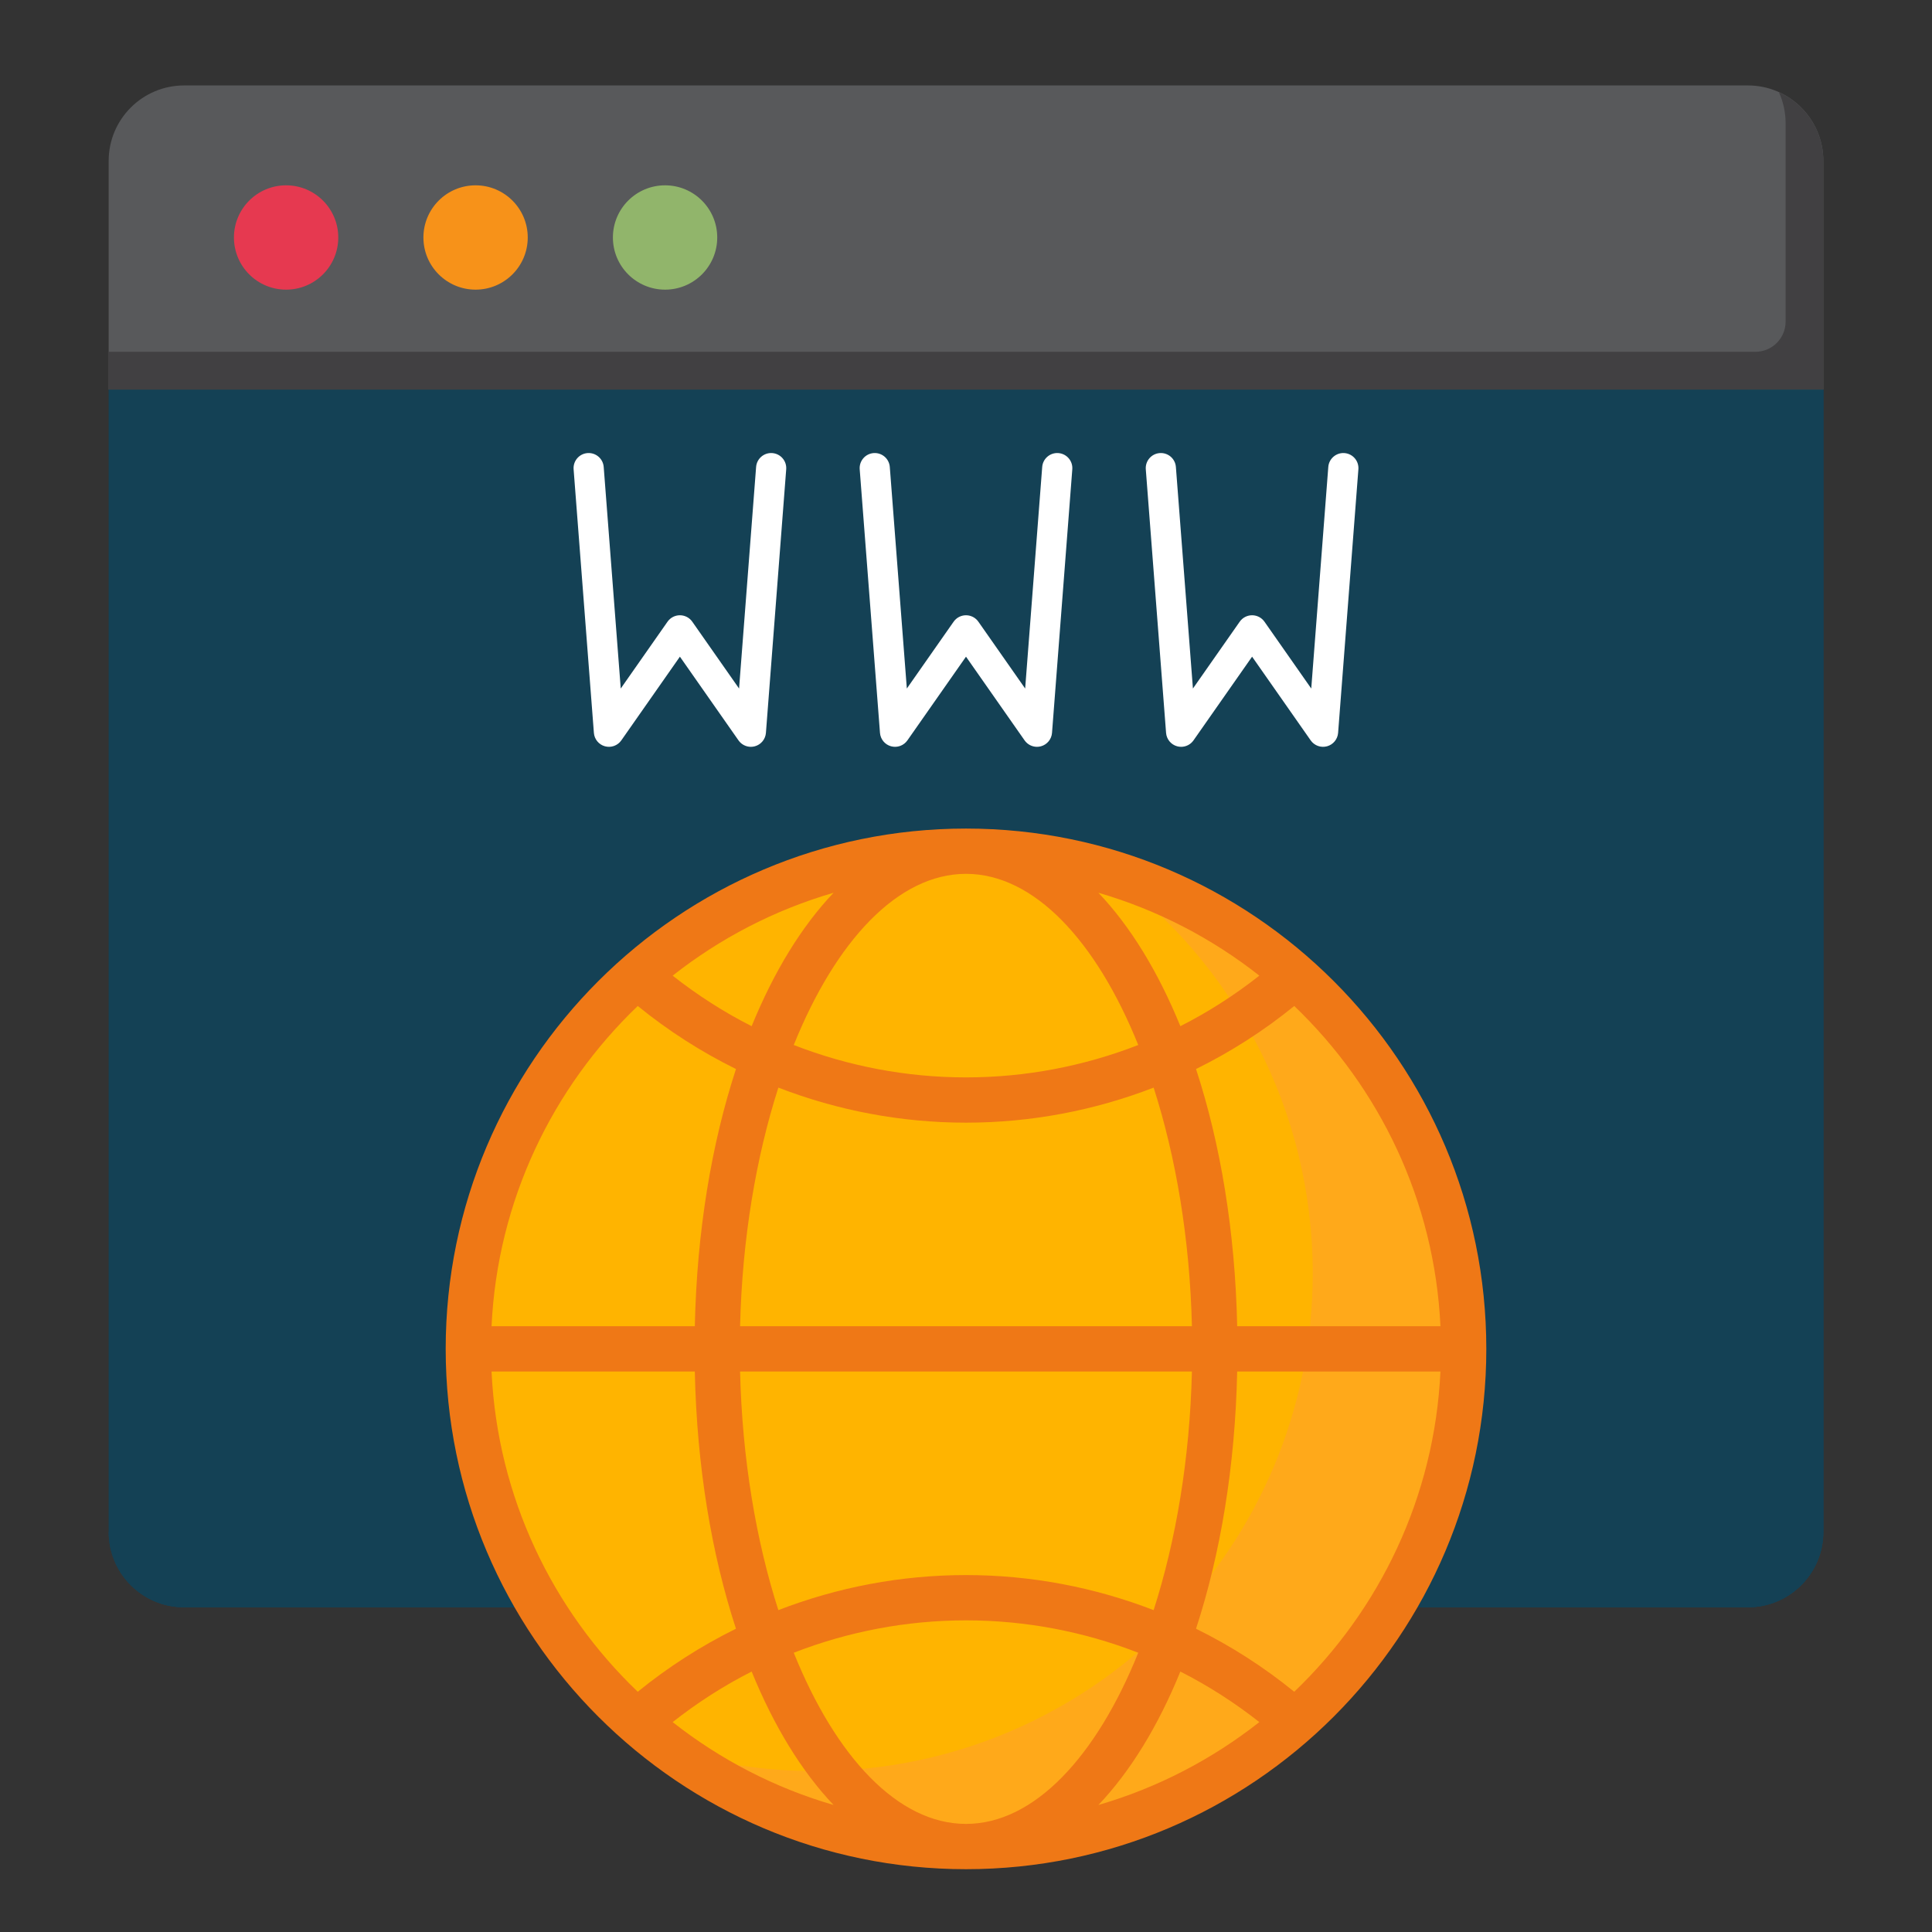
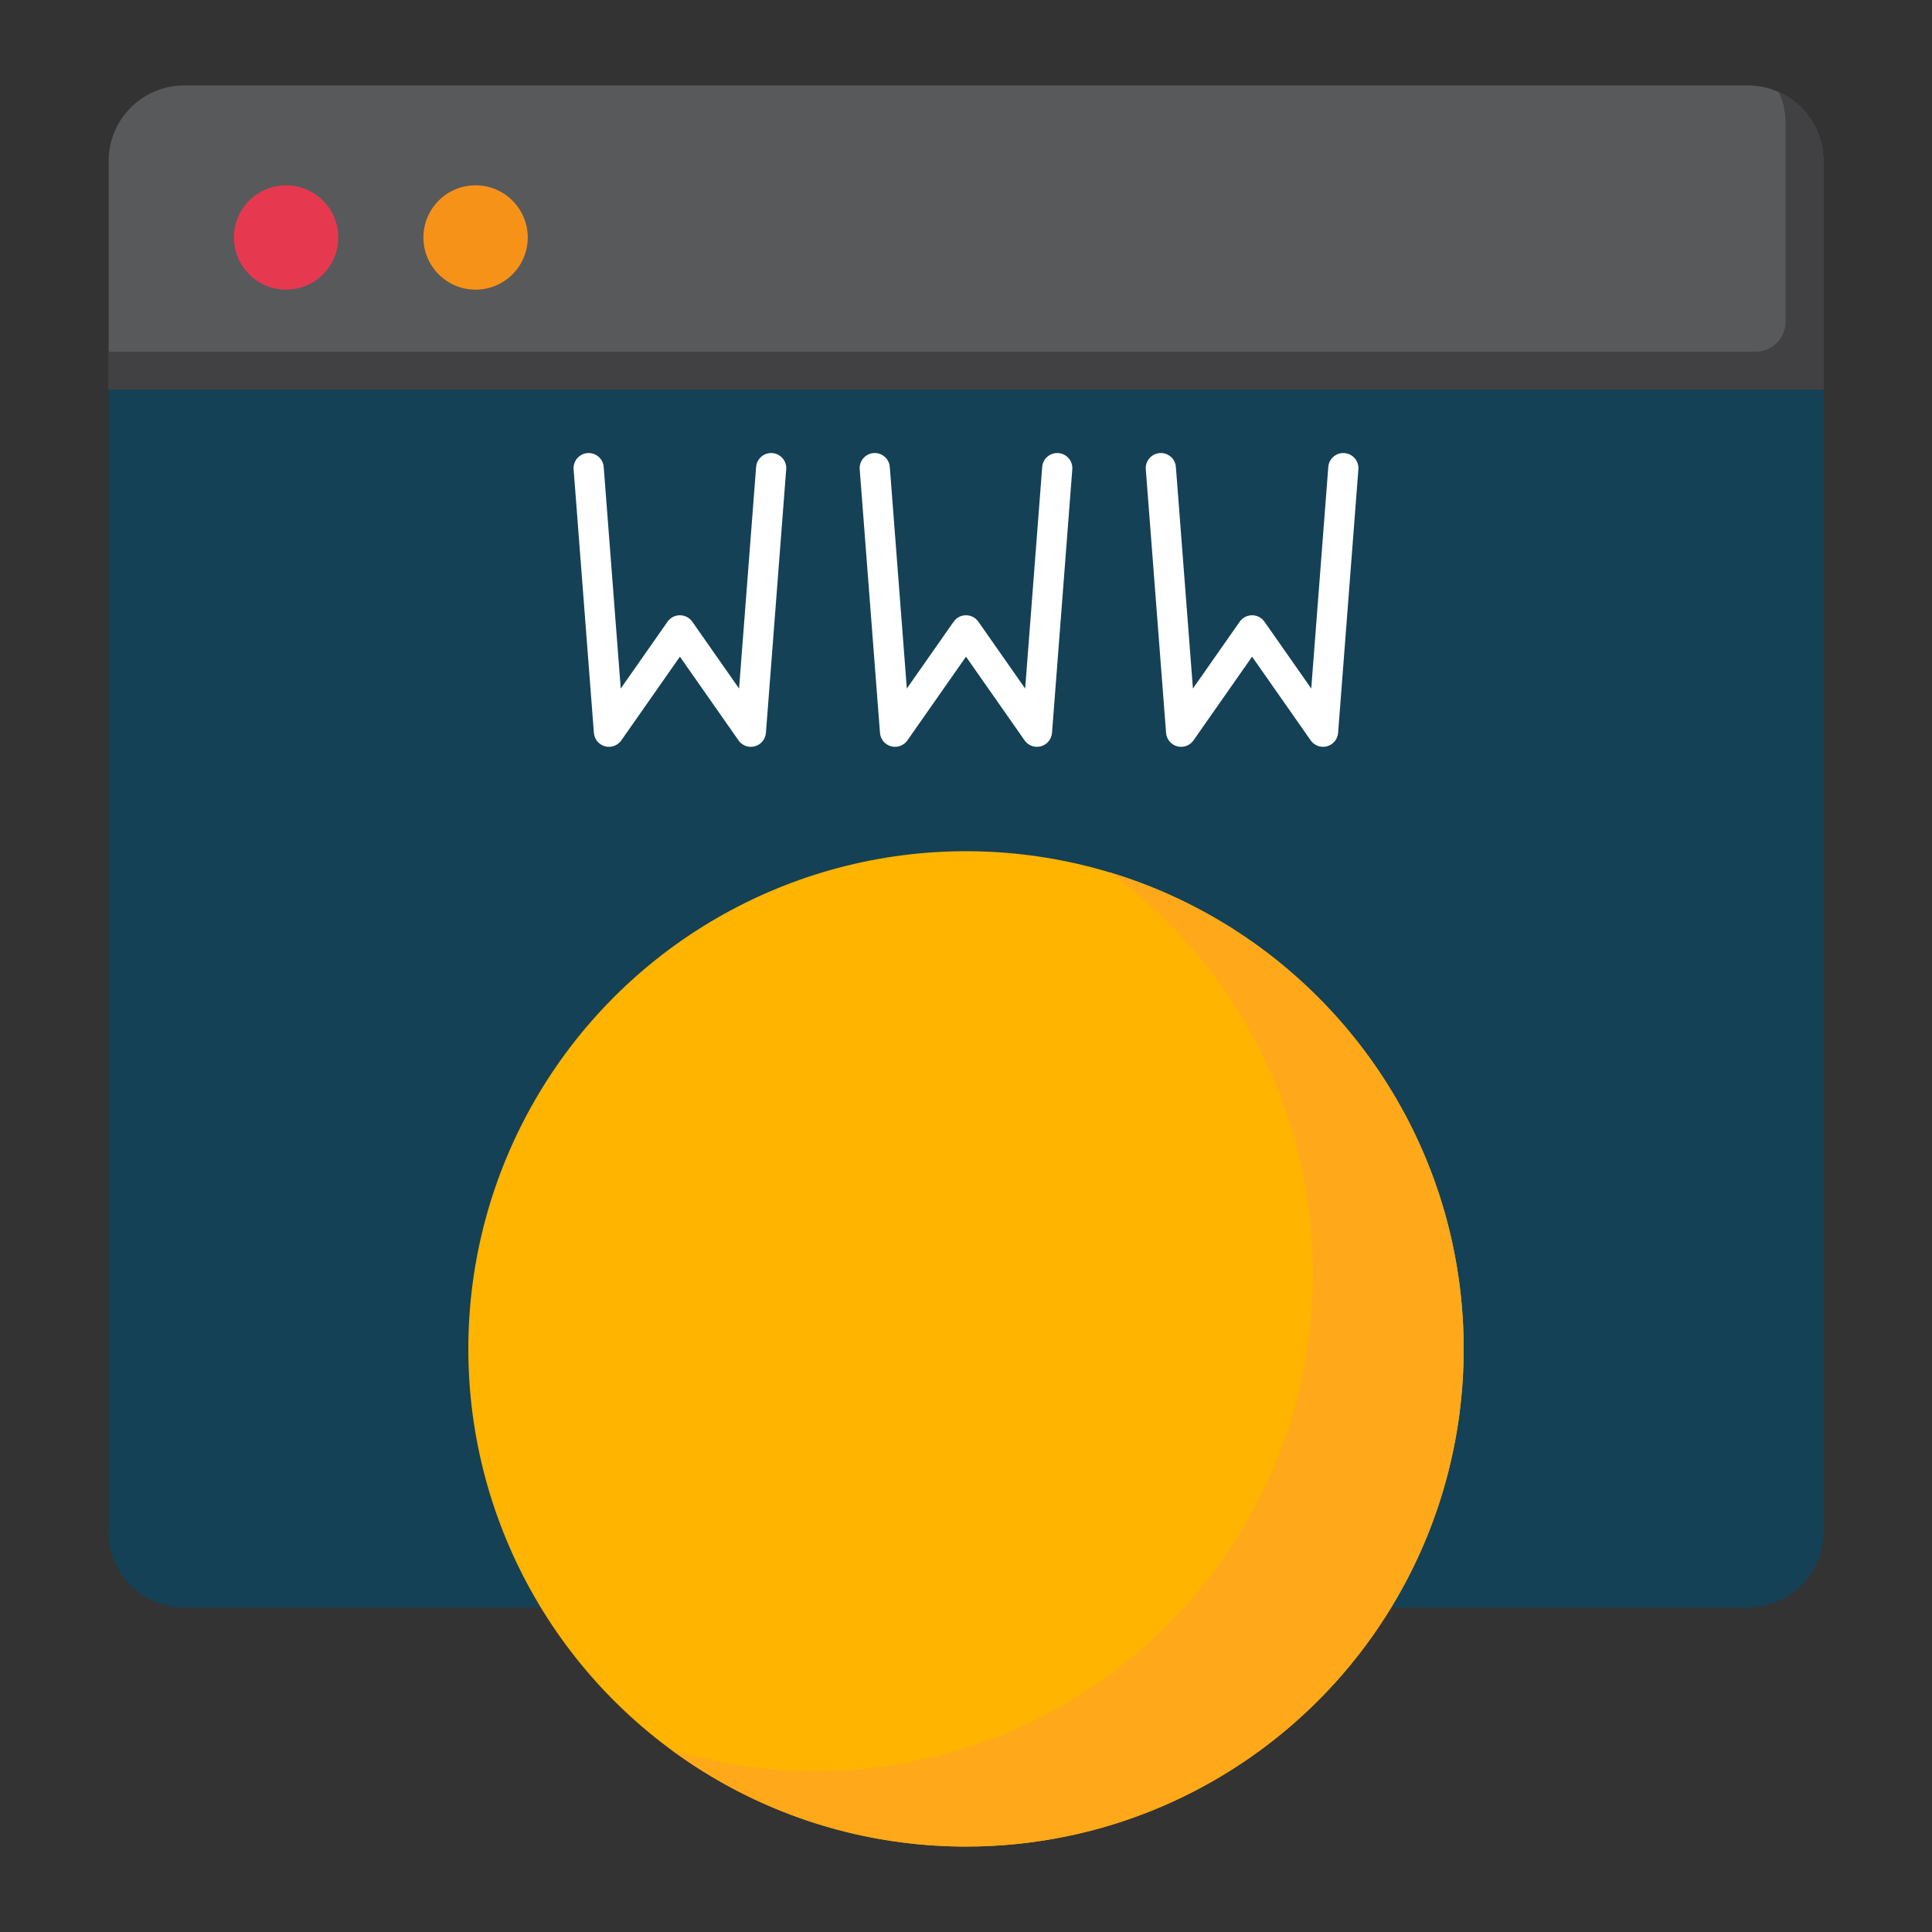
<svg xmlns="http://www.w3.org/2000/svg" id="Layer_1" height="300" viewBox="0 0 256 256" width="300">
  <rect x="0" y="0" width="256" height="256" fill="#333333" stroke="none" />
  <g transform="matrix(1,0,0,1,0,0)">
    <g>
      <g>
        <g>
          <g>
            <g>
              <g>
                <g>
                  <g>
                    <path d="m241.602 202.974v-151.361h-227.205v151.361c0 5.523 4.477 10 10 10h207.206c5.522 0 9.999-4.477 9.999-10z" fill="#144155" fill-opacity="1" data-original-color="#478cf7ff" stroke="none" stroke-opacity="1" />
                  </g>
                  <g>
                    <path d="m231.602 51.614v141.361c0 5.523-4.477 10-10 10h-207.205c0 5.523 4.477 10 10 10h207.206c5.523 0 10-4.477 10-10v-151.361z" fill="#144155" fill-opacity="1" data-original-color="#377de2ff" stroke="none" stroke-opacity="1" />
                  </g>
                  <g>
                    <path d="m236.602 51.614v146.361c0 5.523-4.477 10-10 10h-207.205c-1.466 0-2.855-.323-4.11-.891 1.569 3.471 5.053 5.891 9.11 5.891h207.206c5.523 0 10-4.477 10-10v-151.361z" fill="#144155" fill-opacity="1" data-original-color="#2266d3ff" stroke="none" stroke-opacity="1" />
                  </g>
                  <g>
                    <path d="m241.603 21.322v30.292h-227.205v-30.292c0-5.523 4.477-10 10-10h207.206c5.522 0 9.999 4.477 9.999 10z" fill="#58595b" fill-opacity="1" data-original-color="#58595bff" stroke="none" stroke-opacity="1" />
                  </g>
                  <g>
                    <path d="m235.713 12.213c.567 1.255.89 2.643.89 4.109v26.292c0 2.209-1.791 4-4 4h-218.205v5h227.206v-30.292c-.001-4.056-2.42-7.541-5.891-9.109z" fill="#414042" fill-opacity="1" data-original-color="#414042ff" stroke="none" stroke-opacity="1" />
                  </g>
                  <g>
                    <g>
-                       <circle cx="88.125" cy="31.468" fill="#91b56b" r="6.912" fill-opacity="1" data-original-color="#91b56bff" stroke="none" stroke-opacity="1" />
-                     </g>
+                       </g>
                    <g>
                      <circle cx="63.017" cy="31.468" fill="#f79219" r="6.912" fill-opacity="1" data-original-color="#f79219ff" stroke="none" stroke-opacity="1" />
                    </g>
                    <g>
                      <circle cx="37.91" cy="31.468" fill="#e63950" r="6.912" fill-opacity="1" data-original-color="#e63950ff" stroke="none" stroke-opacity="1" />
                    </g>
                  </g>
                  <g>
                    <path d="m20.397 136.148c-1.104 0-2-.896-2-2v-68c0-1.104.896-2 2-2s2 .896 2 2v68c0 1.105-.896 2-2 2zm0-76c-1.104 0-2-.896-2-2v-.535c0-1.104.896-2 2-2s2 .896 2 2v.535c0 1.105-.896 2-2 2z" fill="#144155" fill-opacity="1" data-original-color="#5e9cf7ff" stroke="none" stroke-opacity="1" />
                  </g>
                </g>
              </g>
            </g>
          </g>
        </g>
      </g>
      <g>
        <g>
          <circle cx="128" cy="178.734" fill="#ffb400" r="65.944" fill-opacity="1" data-original-color="#ffc91dff" stroke="none" stroke-opacity="1" />
        </g>
        <g>
          <path d="m147.034 115.591c16.316 12.004 26.91 31.333 26.91 53.143 0 36.42-29.524 65.944-65.944 65.944-6.619 0-13.006-.987-19.034-2.802 10.93 8.042 24.424 12.802 39.034 12.802 36.42 0 65.944-29.524 65.944-65.944 0-29.801-19.772-54.973-46.91-63.143z" fill="#ffa91a" fill-opacity="1" data-original-color="#ffa91aff" stroke="none" stroke-opacity="1" />
        </g>
-         <path d="m128 109.789c-38.016 0-68.944 30.928-68.944 68.944s30.928 68.945 68.944 68.945 68.944-30.928 68.944-68.944-30.928-68.945-68.944-68.945zm62.868 65.944h-26.934c-.269-12.597-2.225-24.215-5.454-34.082 4.611-2.274 8.978-5.069 13.015-8.353 11.297 10.82 18.588 25.786 19.373 42.435zm-40.043-37.264c-7.215 2.808-14.944 4.292-22.825 4.292s-15.609-1.484-22.825-4.292c5.549-13.768 13.795-22.68 22.825-22.68s17.276 8.912 22.825 22.68zm-51.227-2.494c-3.686-1.865-7.186-4.115-10.468-6.695 6.263-4.933 13.477-8.702 21.323-10.984-4.228 4.444-7.915 10.46-10.855 17.679zm0 85.517c2.94 7.219 6.628 13.235 10.855 17.679-7.846-2.282-15.06-6.05-21.323-10.983 3.282-2.581 6.781-4.831 10.468-6.696zm-1.533-39.759h59.869c-.273 11.554-2.114 22.405-5.072 31.618-7.864-3.041-16.281-4.646-24.863-4.646s-16.999 1.605-24.863 4.646c-2.957-9.213-4.797-20.063-5.071-31.618zm7.11 37.265c7.215-2.808 14.944-4.292 22.825-4.292s15.609 1.484 22.825 4.292c-5.549 13.768-13.795 22.68-22.825 22.68s-17.276-8.912-22.825-22.68zm51.227 2.494c3.686 1.865 7.186 4.115 10.467 6.695-6.263 4.933-13.477 8.701-21.323 10.983 4.229-4.443 7.916-10.459 10.856-17.678zm-58.337-45.759c.273-11.554 2.114-22.405 5.072-31.618 7.864 3.041 16.281 4.645 24.863 4.645s16.999-1.605 24.863-4.645c2.958 9.213 4.799 20.063 5.072 31.618zm58.337-39.758c-2.94-7.219-6.628-13.235-10.855-17.679 7.846 2.282 15.06 6.05 21.323 10.984-3.281 2.58-6.781 4.83-10.468 6.695zm-71.896-2.676c4.037 3.283 8.404 6.079 13.015 8.353-3.23 9.867-5.185 21.484-5.454 34.082h-26.935c.785-16.65 8.076-31.616 19.374-42.435zm-19.374 48.434h26.934c.269 12.597 2.225 24.215 5.454 34.082-4.611 2.274-8.978 5.069-13.015 8.353-11.296-10.819-18.588-25.785-19.373-42.435zm106.362 42.435c-4.037-3.283-8.404-6.079-13.015-8.353 3.23-9.867 5.185-21.484 5.454-34.082h26.934c-.784 16.65-8.076 31.616-19.373 42.435z" fill="#ef7816" fill-opacity="1" data-original-color="#ef7816ff" stroke="none" stroke-opacity="1" />
      </g>
      <g>
        <g>
          <path d="m137.404 98.958c-.642 0-1.258-.31-1.639-.853l-7.765-11.093-7.765 11.093c-.485.692-1.349 1.006-2.167.782-.814-.223-1.401-.934-1.466-1.776l-2.687-34.929c-.084-1.101.739-2.063 1.841-2.147 1.108-.083 2.063.74 2.147 1.841l2.258 29.358 6.2-8.857c.375-.535.986-.853 1.639-.853s1.264.318 1.639.853l6.2 8.857 2.258-29.358c.084-1.101 1.044-1.925 2.147-1.841 1.102.085 1.925 1.046 1.841 2.147l-2.687 34.929c-.065.842-.652 1.553-1.466 1.776-.176.048-.353.071-.528.071z" fill="#ffffff" fill-opacity="1" data-original-color="#ffffffff" stroke="none" stroke-opacity="1" />
        </g>
        <g>
          <path d="m99.495 98.958c-.642 0-1.258-.31-1.639-.853l-7.765-11.093-7.765 11.093c-.485.692-1.349 1.006-2.167.782-.814-.223-1.401-.934-1.466-1.776l-2.687-34.929c-.084-1.101.739-2.063 1.841-2.147 1.106-.083 2.063.74 2.147 1.841l2.258 29.358 6.2-8.857c.375-.535.986-.853 1.639-.853s1.264.318 1.639.853l6.2 8.857 2.258-29.358c.085-1.101 1.042-1.925 2.147-1.841 1.102.085 1.925 1.046 1.841 2.147l-2.687 34.929c-.065.842-.652 1.553-1.466 1.776-.176.048-.353.071-.528.071z" fill="#ffffff" fill-opacity="1" data-original-color="#ffffffff" stroke="none" stroke-opacity="1" />
        </g>
        <g>
          <path d="m156.505 98.958c-.175 0-.353-.023-.528-.071-.814-.223-1.401-.934-1.466-1.776l-2.687-34.929c-.084-1.101.739-2.063 1.841-2.147 1.11-.083 2.063.74 2.147 1.841l2.258 29.358 6.2-8.857c.375-.535.986-.853 1.639-.853s1.264.318 1.639.853l6.2 8.857 2.258-29.358c.084-1.101 1.046-1.925 2.147-1.841 1.102.085 1.925 1.046 1.841 2.147l-2.687 34.929c-.065.842-.652 1.553-1.466 1.776-.816.225-1.681-.09-2.167-.782l-7.765-11.093-7.765 11.093c-.38.543-.997.853-1.639.853z" fill="#ffffff" fill-opacity="1" data-original-color="#ffffffff" stroke="none" stroke-opacity="1" />
        </g>
      </g>
    </g>
  </g>
</svg>